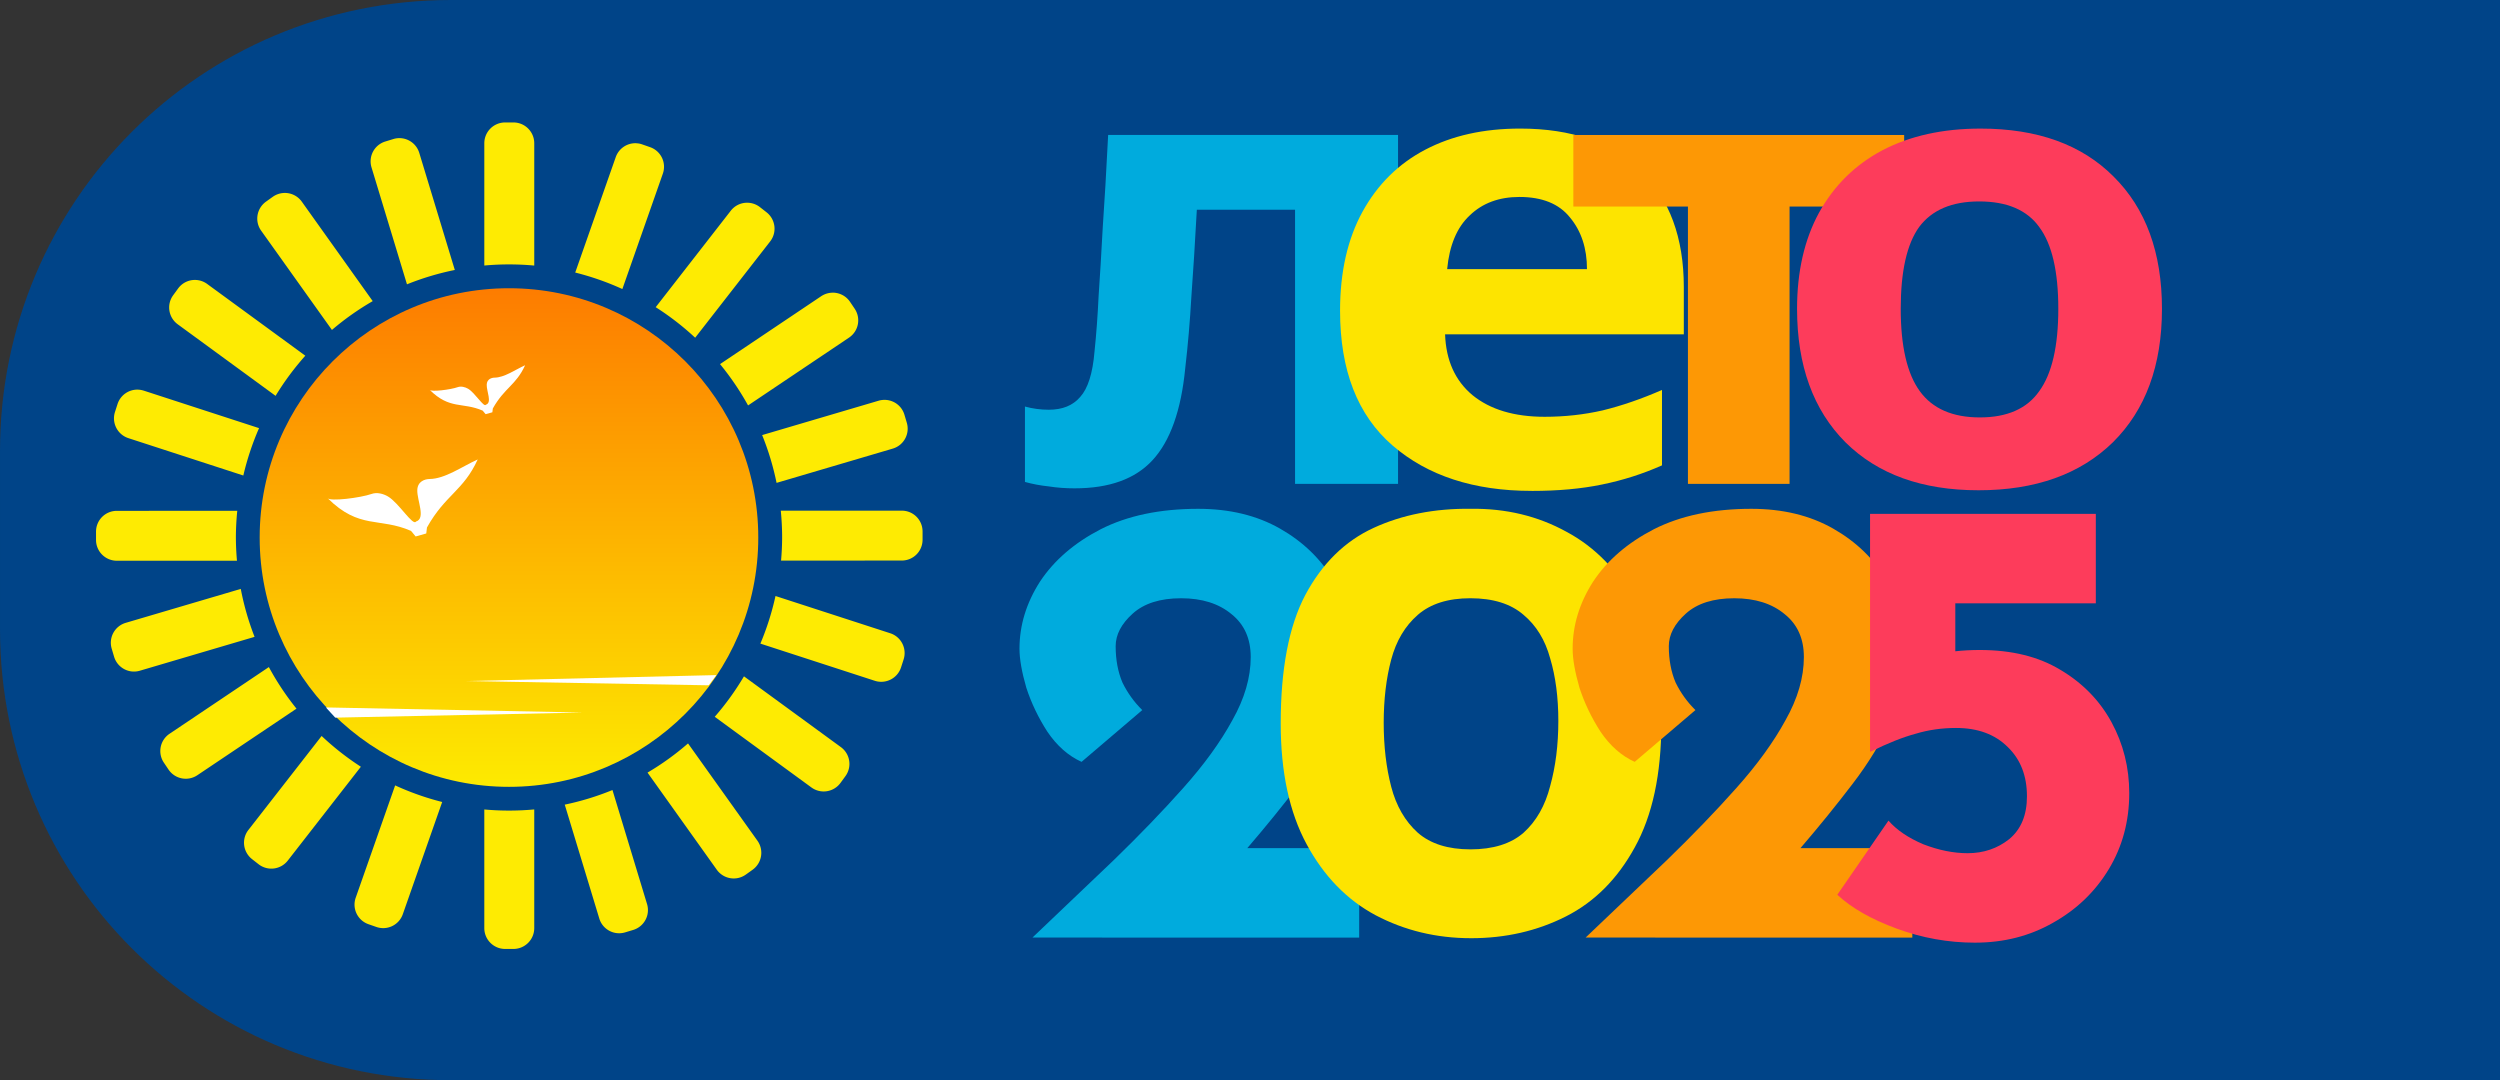
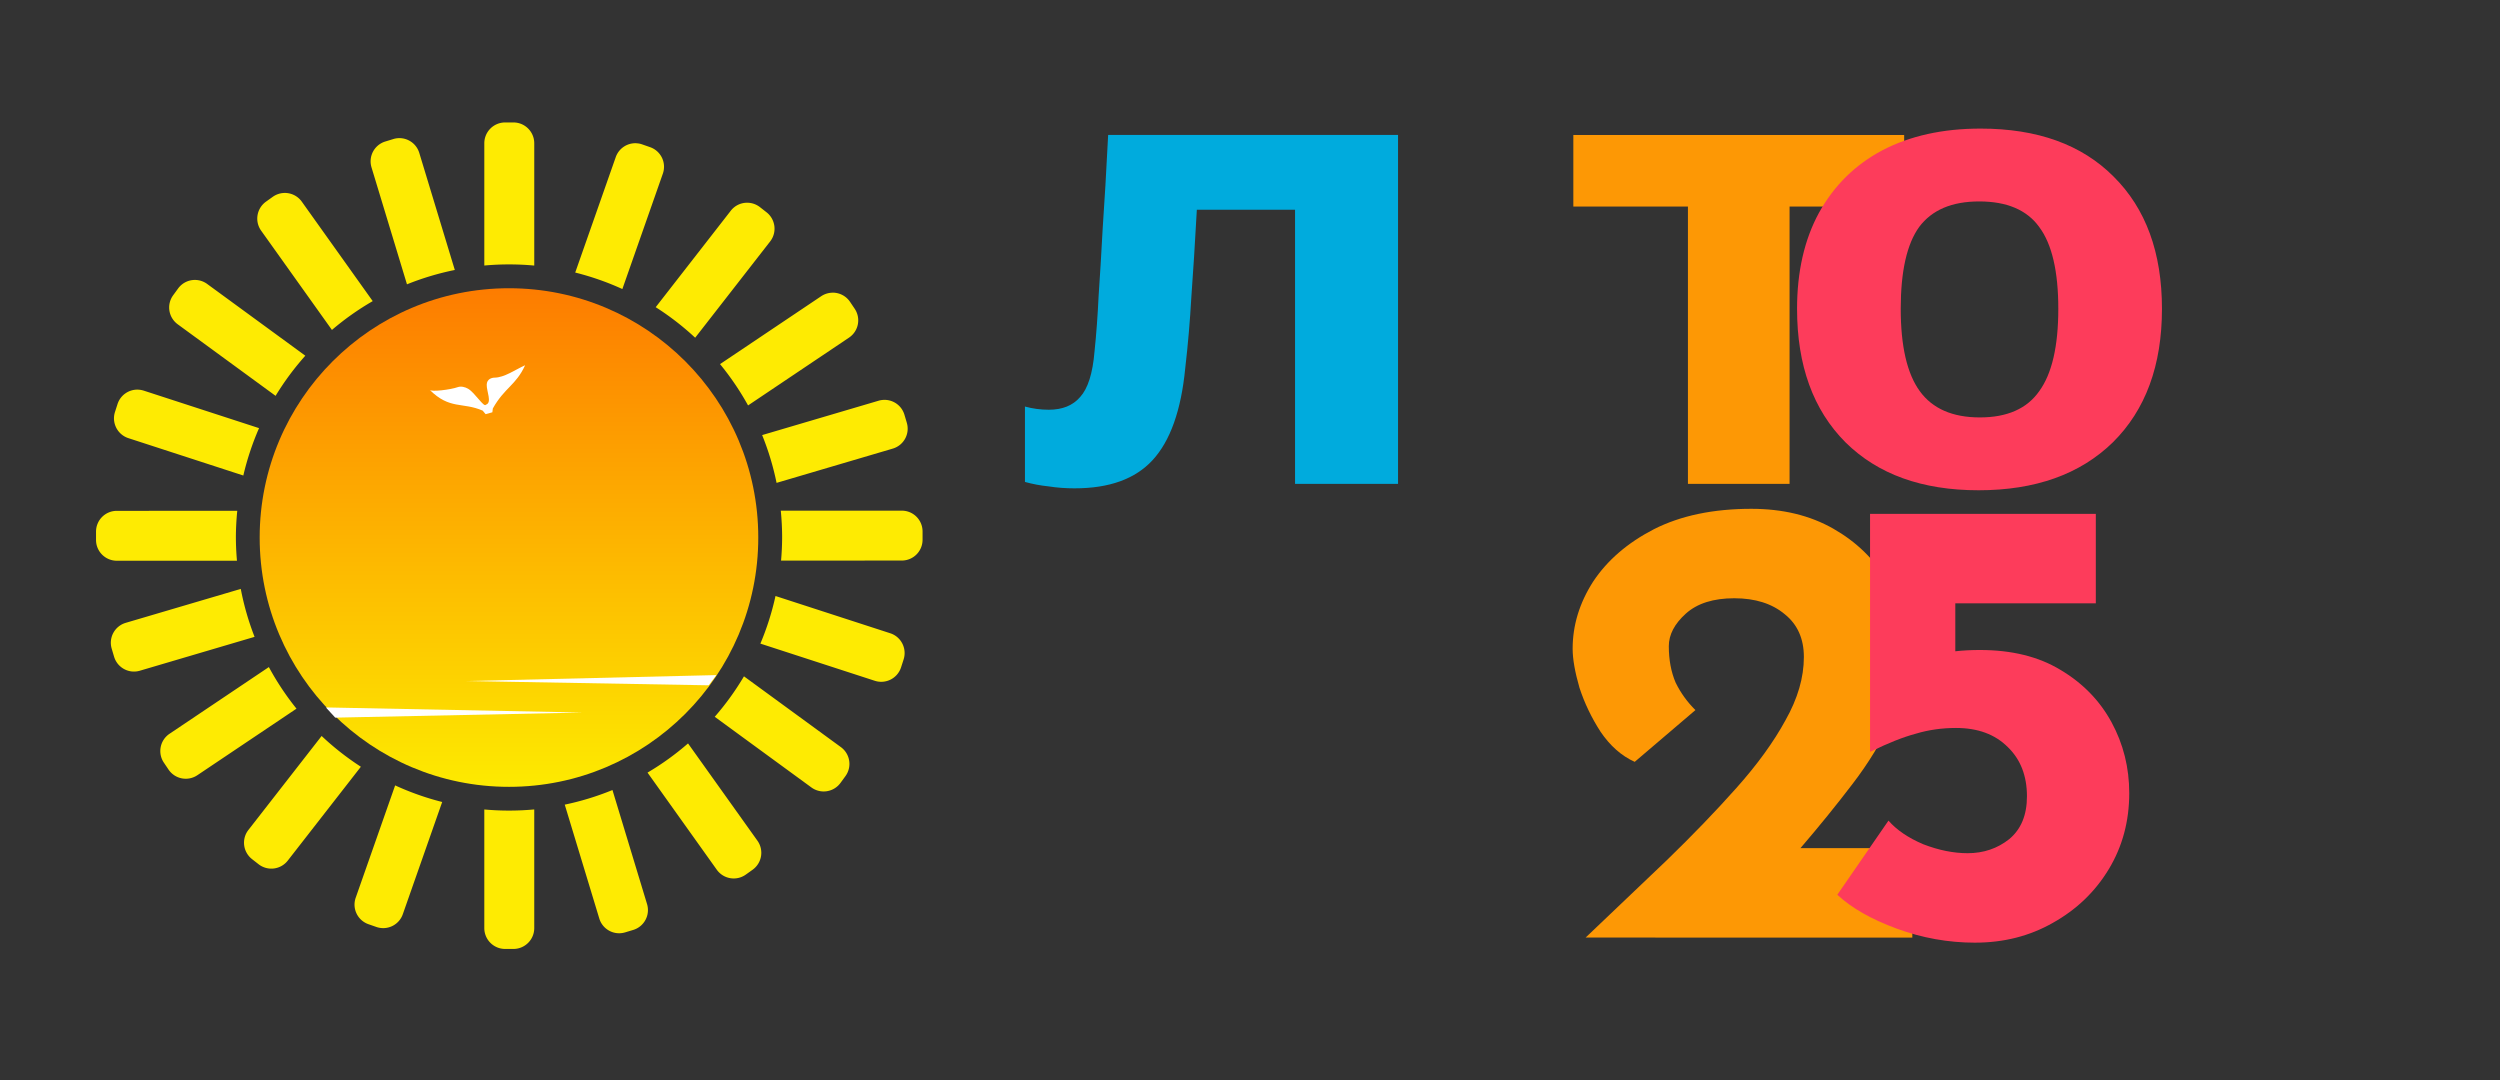
<svg xmlns="http://www.w3.org/2000/svg" xmlns:ns1="http://www.inkscape.org/namespaces/inkscape" xmlns:ns2="http://sodipodi.sourceforge.net/DTD/sodipodi-0.dtd" xmlns:xlink="http://www.w3.org/1999/xlink" width="193.952mm" height="83.804mm" viewBox="0 0 193.952 83.804" version="1.1" id="svg5" xml:space="preserve" ns1:version="1.2.1 (9c6d41e410, 2022-07-14)" ns2:docname="лето2025.svg">
  <rect x="0" y="0" width="193.952" height="83.804" fill="#333333" stroke="none" />
  <ns2:namedview id="namedview7" pagecolor="#ffffff" bordercolor="#666666" borderopacity="1.0" ns1:showpageshadow="2" ns1:pageopacity="0.0" ns1:pagecheckerboard="0" ns1:deskcolor="#d1d1d1" ns1:document-units="mm" showgrid="false" ns1:zoom="0.52724989" ns1:cx="-61.640601" ns1:cy="371.74024" ns1:window-width="1920" ns1:window-height="1017" ns1:window-x="-8" ns1:window-y="-8" ns1:window-maximized="1" ns1:current-layer="layer1" />
  <defs id="defs2">
    <linearGradient ns1:collect="always" id="linearGradient1879">
      <stop style="stop-color:#fd7c00;stop-opacity:1;" offset="0" id="stop1875" />
      <stop style="stop-color:#fdea00;stop-opacity:1;" offset="1" id="stop1877" />
    </linearGradient>
    <linearGradient ns1:collect="always" xlink:href="#linearGradient1879" id="linearGradient1881" x1="32.179" y1="94.31" x2="32.179" y2="107.264" gradientUnits="userSpaceOnUse" />
  </defs>
  <g ns1:label="Слой 1" ns1:groupmode="layer" id="layer1" transform="translate(-13.047,-61.304)">
-     <path id="rect15115" style="fill:#004488;fill-opacity:1;fill-rule:evenodd;stroke:none;stroke-width:0.099;stroke-dasharray:none" d="m 48.047,61.304 c -19.39,0 -35,15.61 -35,35 v 13.804 c 0,19.39 15.61,35 35,35 H 61.047 176.265 207 V 61.304 H 176.265 61.047 Z" />
    <g id="g11754" transform="matrix(2.976,0,0,2.976,-43.511,-196.983)">
      <path id="rect10732" style="fill:#feeb02;fill-opacity:1;fill-rule:evenodd;stroke:none;stroke-width:0.102;stroke-dasharray:none" d="m 32.174,89.982 c -0.301,0 -0.544,0.243 -0.544,0.544 v 3.186 a 7.12,7.12 0 0 1 0.643,-0.029 7.12,7.12 0 0 1 0.659,0.03 v -3.187 c 0,-0.301 -0.243,-0.544 -0.544,-0.544 z m -2.754,0.409 c -0.053,-3.15e-4 -0.108,0.007 -0.162,0.024 l -0.206,0.063 c -0.288,0.087 -0.45,0.389 -0.362,0.677 l 0.924,3.047 a 7.12,7.12 0 0 1 1.247,-0.374 l -0.926,-3.051 c -0.071,-0.234 -0.284,-0.385 -0.516,-0.386 z m 6.168,0.133 c -0.232,-0.009 -0.451,0.133 -0.532,0.363 l -1.056,3.008 a 7.12,7.12 0 0 1 1.229,0.43 l 1.055,-3.007 c 0.1,-0.284 -0.049,-0.593 -0.333,-0.692 l -0.203,-0.071 c -0.053,-0.019 -0.107,-0.029 -0.161,-0.03 z m -9.172,1.296 c -0.105,0.003 -0.209,0.036 -0.301,0.101 l -0.175,0.125 c -0.245,0.175 -0.302,0.513 -0.127,0.758 l 1.845,2.587 a 7.12,7.12 0 0 1 1.063,-0.751 l -1.848,-2.592 c -0.109,-0.153 -0.283,-0.233 -0.457,-0.228 z M 38.467,92.075 c -0.156,0.004 -0.309,0.076 -0.413,0.21 l -1.956,2.513 a 7.12,7.12 0 0 1 1.029,0.796 l 1.954,-2.509 c 0.185,-0.237 0.142,-0.577 -0.095,-0.762 L 38.816,92.19 C 38.712,92.109 38.589,92.072 38.467,92.075 Z m -14.361,2.013 c -0.174,-0.007 -0.348,0.071 -0.459,0.223 l -0.127,0.174 c -0.178,0.243 -0.125,0.581 0.118,0.759 l 2.551,1.865 a 7.12,7.12 0 0 1 0.775,-1.046 l -2.558,-1.87 c -0.091,-0.067 -0.196,-0.101 -0.3,-0.105 z m 16.61,0.332 c -0.105,-2.35e-4 -0.211,0.03 -0.304,0.092 l -2.637,1.77 a 7.12,7.12 0 0 1 0.731,1.077 l 2.631,-1.767 c 0.25,-0.168 0.316,-0.504 0.148,-0.754 l -0.12,-0.178 c -0.105,-0.156 -0.275,-0.24 -0.45,-0.241 z m -18.124,2.527 c -0.232,-0.003 -0.447,0.143 -0.523,0.375 l -0.066,0.205 c -0.093,0.286 0.063,0.592 0.349,0.685 l 2.996,0.974 a 7.12,7.12 0 0 1 0.41,-1.235 l -3.004,-0.977 c -0.054,-0.017 -0.108,-0.026 -0.162,-0.027 z m 19.479,0.267 c -0.053,-7.22e-4 -0.108,0.006 -0.162,0.022 l -3.036,0.896 a 7.12,7.12 0 0 1 0.376,1.246 l 3.028,-0.893 c 0.289,-0.085 0.453,-0.386 0.367,-0.675 l -0.061,-0.206 c -0.069,-0.235 -0.281,-0.387 -0.513,-0.39 z m 0.44,2.888 -3.152,0.001 a 7.12,7.12 0 0 1 0.035,0.699 7.12,7.12 0 0 1 -0.028,0.602 l 3.146,-10e-4 c 0.301,-8e-5 0.543,-0.242 0.543,-0.543 v -0.215 c -7.6e-5,-0.301 -0.242,-0.543 -0.543,-0.543 z m -17.322,0.004 -3.138,0.001 c -0.301,8e-5 -0.543,0.242 -0.543,0.543 v 0.215 c 7.5e-5,0.301 0.243,0.543 0.544,0.543 l 3.13,-0.001 a 7.12,7.12 0 0 1 -0.028,-0.605 7.12,7.12 0 0 1 0.036,-0.696 z m 0.092,2.036 -2.997,0.884 c -0.289,0.085 -0.453,0.386 -0.367,0.675 l 0.061,0.206 c 0.085,0.289 0.386,0.453 0.675,0.367 l 2.988,-0.882 a 7.12,7.12 0 0 1 -0.36,-1.251 z m 13.94,0.185 a 7.12,7.12 0 0 1 -0.394,1.241 l 2.982,0.969 c 0.286,0.093 0.592,-0.063 0.685,-0.349 l 0.066,-0.205 c 0.093,-0.286 -0.062,-0.592 -0.348,-0.685 z m -13.208,1.853 -2.588,1.738 c -0.25,0.168 -0.316,0.504 -0.148,0.754 l 0.12,0.178 c 0.168,0.25 0.504,0.316 0.754,0.148 l 2.583,-1.734 a 7.12,7.12 0 0 1 -0.72,-1.084 z m 12.386,0.241 a 7.12,7.12 0 0 1 -0.762,1.055 l 2.519,1.841 c 0.243,0.178 0.582,0.125 0.76,-0.118 l 0.127,-0.174 c 0.178,-0.243 0.125,-0.581 -0.118,-0.759 z m -11.01,1.555 -1.908,2.449 c -0.185,0.237 -0.142,0.577 0.095,0.762 l 0.169,0.132 c 0.237,0.185 0.577,0.143 0.762,-0.095 l 1.905,-2.446 a 7.12,7.12 0 0 1 -1.024,-0.803 z m 9.552,0.194 a 7.12,7.12 0 0 1 -1.056,0.761 l 1.805,2.531 c 0.175,0.245 0.513,0.302 0.758,0.127 l 0.175,-0.125 c 0.245,-0.175 0.301,-0.513 0.127,-0.758 z m -7.636,1.096 -1.027,2.925 c -0.1,0.284 0.049,0.593 0.333,0.692 l 0.203,0.071 c 0.284,0.1 0.593,-0.049 0.692,-0.333 l 1.026,-2.924 a 7.12,7.12 0 0 1 -1.227,-0.433 z m 5.666,0.119 a 7.12,7.12 0 0 1 -1.244,0.381 l 0.9,2.967 c 0.087,0.288 0.389,0.45 0.677,0.362 l 0.206,-0.062 c 0.288,-0.087 0.45,-0.389 0.362,-0.677 z m -2.041,0.506 a 7.12,7.12 0 0 1 -0.657,0.03 7.12,7.12 0 0 1 -0.643,-0.029 v 3.092 c 0,0.301 0.243,0.544 0.544,0.544 h 0.214 c 0.301,0 0.544,-0.243 0.544,-0.544 v -3.093 a 7.12,7.12 0 0 1 -0.002,0 z" />
      <circle style="fill:url(#linearGradient1881);fill-opacity:1;fill-rule:evenodd;stroke:none;stroke-width:0.086;stroke-dasharray:none" id="path366" cx="32.273" cy="100.803" r="6.499" />
-       <path style="fill:#ffffff;stroke:none;stroke-width:0.1;stroke-linecap:butt;stroke-linejoin:miter;stroke-dasharray:none;stroke-opacity:1" d="m 27.544,99.776 c 0.064,0.091 0.849,-0.005 1.153,-0.111 0.134,-0.047 0.299,-0.005 0.421,0.067 0.281,0.164 0.652,0.783 0.732,0.654 0.261,-0.082 0.025,-0.545 0.033,-0.821 0.007,-0.228 0.199,-0.287 0.322,-0.288 0.401,-0.005 0.833,-0.318 1.253,-0.51 -0.373,0.821 -0.845,0.917 -1.323,1.774 l -0.018,0.156 -0.277,0.078 -0.12,-0.145 c -0.83,-0.361 -1.344,-0.03 -2.175,-0.853 z" id="path1711" ns2:nodetypes="csscsscccccc" />
      <path style="fill:#ffffff;stroke:none;stroke-width:0.064;stroke-linecap:butt;stroke-linejoin:miter;stroke-dasharray:none;stroke-opacity:1" d="m 30.206,96.953 c 0.041,0.058 0.54,-0.003 0.733,-0.071 0.085,-0.03 0.19,-0.003 0.268,0.042 0.179,0.104 0.414,0.498 0.465,0.416 0.166,-0.052 0.016,-0.347 0.021,-0.522 0.004,-0.145 0.127,-0.182 0.204,-0.183 0.255,-0.003 0.53,-0.202 0.797,-0.324 -0.237,0.522 -0.537,0.583 -0.842,1.128 l -0.012,0.099 -0.176,0.049 -0.076,-0.092 c -0.528,-0.23 -0.855,-0.019 -1.383,-0.543 z" id="path1809" ns2:nodetypes="csscsscccccc" />
      <path style="fill:#ffffff;stroke:none;stroke-width:0.265px;stroke-linecap:butt;stroke-linejoin:miter;stroke-opacity:1" d="m 37.679,104.389 -6.52,0.155 6.321,0.111 z" id="path1811" />
      <path style="fill:#ffffff;stroke:none;stroke-width:0.265px;stroke-linecap:butt;stroke-linejoin:miter;stroke-opacity:1" d="m 27.5,105.232 6.698,0.133 -6.454,0.133 z" id="path1813" />
    </g>
    <g id="g15130" transform="translate(-6.35,-2.117)">
      <path d="m 102.776,101.307 q -1.058,0 -2.011,-0.149 -0.953,-0.099 -1.852,-0.347 v -5.85 q 0.9,0.248 1.852,0.248 1.588,0 2.434,-0.991 0.9,-0.991 1.111,-3.52 0.212,-2.033 0.318,-4.313 0.159,-2.28 0.317,-5.255 0.212,-3.024 0.423,-7.238 h 22.49 v 27.068 h -7.99 V 79.692 h -7.62 q -0.212,3.867 -0.423,6.742 -0.159,2.826 -0.476,5.552 -0.476,4.908 -2.54,7.139 -2.011,2.181 -6.033,2.181 z" id="path11864" style="font-weight:bold;font-size:52.917px;line-height:0.75;font-family:'Reem Kufi';-inkscape-font-specification:'Reem Kufi Bold';letter-spacing:-10.583px;fill:#00abdd;fill-opacity:1;stroke-width:0.256" />
-       <path d="m 138.23,101.505 q -6.72,0 -10.795,-3.52 -4.075,-3.52 -4.075,-10.46 0,-4.511 1.746,-7.684 1.746,-3.173 4.868,-4.809 3.122,-1.636 7.355,-1.636 6.032,0 9.366,3.272 3.334,3.272 3.334,9.023 v 3.669 h -18.521 q 0.106,3.024 2.117,4.71 2.064,1.686 5.609,1.686 2.328,0 4.498,-0.496 2.223,-0.545 4.604,-1.586 v 5.85 q -2.223,0.991 -4.657,1.487 -2.381,0.496 -5.45,0.496 z m -6.562,-17.202 h 10.848 q 0,-2.429 -1.323,-4.016 -1.27,-1.586 -3.916,-1.586 -2.381,0 -3.863,1.438 -1.482,1.388 -1.746,4.164 z" id="path11866" style="font-weight:bold;font-size:52.917px;line-height:0.75;font-family:'Reem Kufi';-inkscape-font-specification:'Reem Kufi Bold';letter-spacing:-10.583px;fill:#fde400;fill-opacity:1;stroke-width:0.256" />
      <path d="M 150.348,100.96 V 79.445 h -8.89 v -5.552 h 25.665 v 5.552 h -8.89 v 21.515 z" id="path11868" style="font-weight:bold;font-size:52.917px;line-height:0.75;font-family:'Reem Kufi';-inkscape-font-specification:'Reem Kufi Bold';letter-spacing:-10.583px;fill:#fd9805;fill-opacity:1;stroke-width:0.256" />
      <path d="m 172.89,101.456 q -6.562,0 -10.319,-3.718 -3.757,-3.768 -3.757,-10.361 0,-4.313 1.693,-7.436 1.746,-3.173 4.921,-4.858 3.228,-1.686 7.62,-1.686 6.615,0 10.319,3.718 3.757,3.718 3.757,10.262 0,6.593 -3.81,10.361 -3.81,3.718 -10.425,3.718 z m 0.106,-5.651 q 3.175,0 4.604,-2.033 1.482,-2.033 1.482,-6.395 0,-4.363 -1.482,-6.346 -1.429,-1.983 -4.657,-1.983 -3.175,0 -4.657,1.983 -1.429,1.983 -1.429,6.346 0,4.363 1.482,6.395 1.482,2.033 4.657,2.033 z" id="path11870" style="font-weight:bold;font-size:52.917px;line-height:0.75;font-family:'Reem Kufi';-inkscape-font-specification:'Reem Kufi Bold';letter-spacing:-10.583px;fill:#fd3c5b;fill-opacity:1;stroke-width:0.256" />
-       <path d="m 99.495,136.158 q 3.281,-3.123 6.297,-5.999 3.016,-2.925 5.398,-5.602 2.434,-2.727 3.81,-5.255 1.429,-2.528 1.429,-4.908 0,-2.132 -1.482,-3.321 -1.482,-1.239 -3.916,-1.239 -2.434,0 -3.757,1.19 -1.323,1.19 -1.323,2.528 0,1.586 0.529,2.826 0.582,1.19 1.535,2.132 l -4.71,4.016 q -1.535,-0.694 -2.646,-2.33 -1.058,-1.636 -1.64,-3.421 -0.529,-1.834 -0.529,-3.024 0,-2.727 1.588,-5.205 1.64,-2.479 4.71,-4.065 3.122,-1.586 7.567,-1.586 3.651,0 6.35,1.537 2.699,1.537 4.18,4.065 1.535,2.479 1.535,5.304 0,2.826 -1.164,5.404 -1.164,2.578 -3.069,5.057 -1.852,2.429 -4.022,4.957 h 8.678 v 6.94 z" id="path11872" style="font-weight:bold;font-size:52.917px;line-height:0.75;font-family:'Reem Kufi';-inkscape-font-specification:'Reem Kufi Bold';letter-spacing:-10.583px;fill:#00abdd;fill-opacity:1;stroke-width:0.256" />
-       <path d="m 133.52,136.207 q -4.022,0 -7.408,-1.785 -3.334,-1.785 -5.345,-5.503 -2.011,-3.718 -2.011,-9.37 0,-6.346 1.905,-9.964 1.958,-3.669 5.292,-5.205 3.334,-1.537 7.567,-1.487 4.075,-0.05 7.408,1.785 3.334,1.785 5.345,5.503 2.011,3.668 2.011,9.37 0,5.899 -2.064,9.617 -2.011,3.669 -5.345,5.354 -3.334,1.686 -7.355,1.686 z m -0.053,-6.891 q 2.646,0 4.128,-1.289 1.482,-1.339 2.064,-3.619 0.635,-2.28 0.635,-5.057 0,-2.727 -0.635,-4.858 -0.582,-2.132 -2.064,-3.371 -1.482,-1.289 -4.128,-1.289 -2.593,0 -4.075,1.289 -1.482,1.289 -2.064,3.47 -0.582,2.181 -0.582,4.908 0,2.727 0.582,4.957 0.582,2.231 2.064,3.569 1.482,1.289 4.075,1.289 z" id="path11874" style="font-weight:bold;font-size:52.917px;line-height:0.75;font-family:'Reem Kufi';-inkscape-font-specification:'Reem Kufi Bold';letter-spacing:-10.583px;fill:#fde400;fill-opacity:1;stroke-width:0.256" />
      <path d="m 142.41,136.158 q 3.281,-3.123 6.297,-5.999 3.016,-2.925 5.397,-5.602 2.434,-2.727 3.81,-5.255 1.429,-2.528 1.429,-4.908 0,-2.132 -1.482,-3.321 -1.482,-1.239 -3.916,-1.239 -2.434,0 -3.757,1.19 -1.323,1.19 -1.323,2.528 0,1.586 0.529,2.826 0.582,1.19 1.535,2.132 l -4.71,4.016 q -1.535,-0.694 -2.646,-2.33 -1.058,-1.636 -1.64,-3.421 -0.529,-1.834 -0.529,-3.024 0,-2.727 1.588,-5.205 1.64,-2.479 4.71,-4.065 3.122,-1.586 7.567,-1.586 3.651,0 6.35,1.537 2.699,1.537 4.18,4.065 1.535,2.479 1.535,5.304 0,2.826 -1.164,5.404 -1.164,2.578 -3.069,5.057 -1.852,2.429 -4.022,4.957 h 8.678 v 6.94 z" id="path11876" style="font-weight:bold;font-size:52.917px;line-height:0.75;font-family:'Reem Kufi';-inkscape-font-specification:'Reem Kufi Bold';letter-spacing:-10.583px;fill:#fd9805;fill-opacity:1;stroke-width:0.256" />
      <path d="m 172.626,136.554 q -3.122,0 -6.085,-1.091 -2.963,-1.091 -4.604,-2.627 l 3.969,-5.751 q 0.953,1.091 2.699,1.834 1.799,0.694 3.44,0.694 1.852,0 3.228,-1.091 1.376,-1.14 1.376,-3.321 0,-2.38 -1.482,-3.817 -1.482,-1.487 -4.022,-1.487 -1.64,0 -3.122,0.446 -1.482,0.397 -3.493,1.388 h -0.053 v -18.442 h 17.515 v 6.94 h -10.901 v 3.718 q 0.9,-0.099 1.905,-0.099 3.704,0 6.244,1.537 2.593,1.537 3.969,4.065 1.376,2.528 1.376,5.503 0,3.272 -1.587,5.899 -1.587,2.627 -4.339,4.164 -2.699,1.537 -6.032,1.537 z" id="path11878" style="font-weight:bold;font-size:52.917px;line-height:0.75;font-family:'Reem Kufi';-inkscape-font-specification:'Reem Kufi Bold';letter-spacing:-10.583px;fill:#fd3c5b;fill-opacity:1;stroke-width:0.256" />
    </g>
  </g>
</svg>